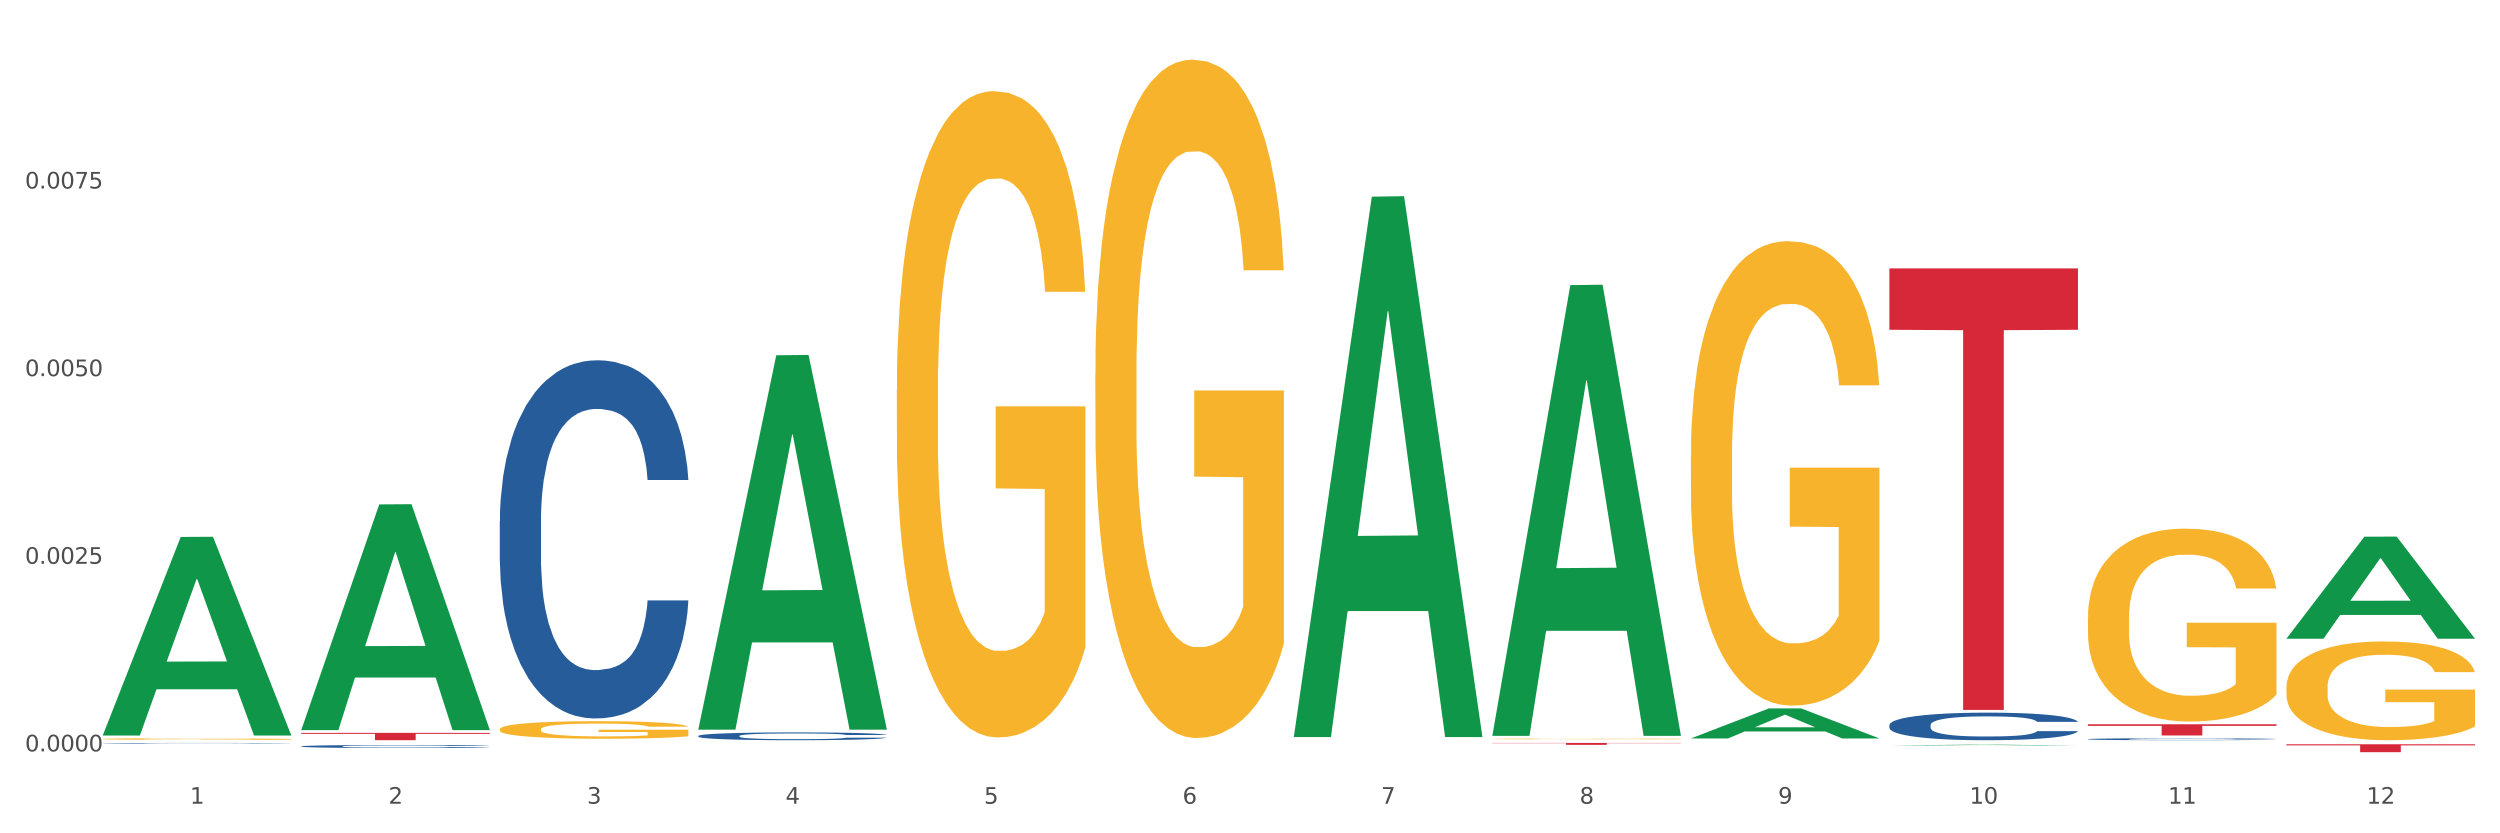
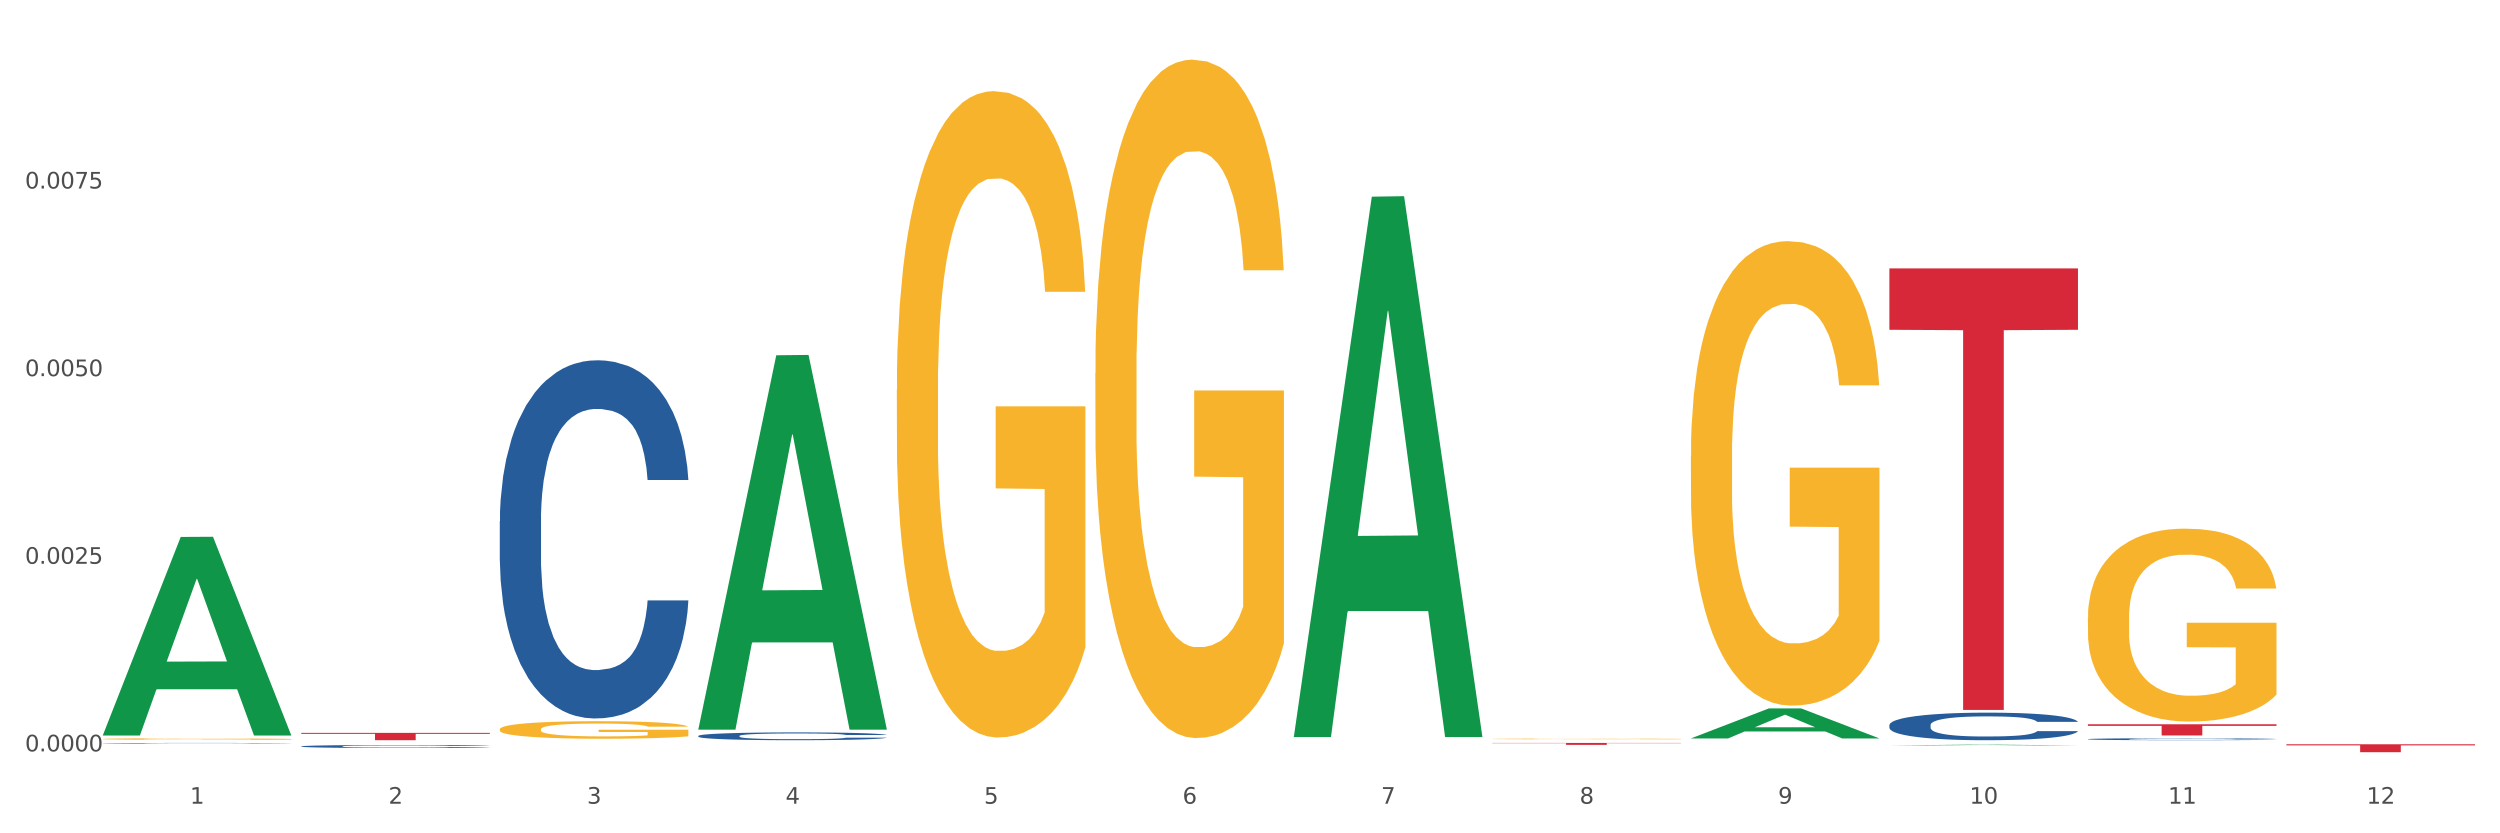
<svg xmlns="http://www.w3.org/2000/svg" xmlns:xlink="http://www.w3.org/1999/xlink" width="1080pt" height="360pt" viewBox="0 0 1080 360" version="1.1">
  <rect x="0" y="0" width="1080" height="360" fill="#333333" stroke="none" />
  <defs>
    <style type="text/css">*{stroke-linejoin: round; stroke-linecap: butt}</style>
  </defs>
  <g id="figure_1">
    <g id="patch_1">
      <path d="M 0 360  L 1080 360  L 1080 0  L 0 0  z " style="fill: #ffffff; stroke: #ffffff; stroke-linejoin: miter" />
    </g>
    <g id="axes_1">
      <g id="matplotlib.axis_1">
        <g id="xtick_1">
          <g id="text_1">
            <g style="fill: #4d4d4d" transform="translate(82.072 347.204) scale(0.096 -0.096)">
              <defs>
                <path id="DejaVuSans-31" d="M 794 531  L 1825 531  L 1825 4091  L 703 3866  L 703 4441  L 1819 4666  L 2450 4666  L 2450 531  L 3481 531  L 3481 0  L 794 0  L 794 531  z " transform="scale(0.016)" />
              </defs>
              <use xlink:href="#DejaVuSans-31" />
            </g>
          </g>
        </g>
        <g id="xtick_2">
          <g id="text_2">
            <g style="fill: #4d4d4d" transform="translate(167.83 347.204) scale(0.096 -0.096)">
              <defs>
                <path id="DejaVuSans-32" d="M 1228 531  L 3431 531  L 3431 0  L 469 0  L 469 531  Q 828 903 1448 1529  Q 2069 2156 2228 2338  Q 2531 2678 2651 2914  Q 2772 3150 2772 3378  Q 2772 3750 2511 3984  Q 2250 4219 1831 4219  Q 1534 4219 1204 4116  Q 875 4013 500 3803  L 500 4441  Q 881 4594 1212 4672  Q 1544 4750 1819 4750  Q 2544 4750 2975 4387  Q 3406 4025 3406 3419  Q 3406 3131 3298 2873  Q 3191 2616 2906 2266  Q 2828 2175 2409 1742  Q 1991 1309 1228 531  z " transform="scale(0.016)" />
              </defs>
              <use xlink:href="#DejaVuSans-32" />
            </g>
          </g>
        </g>
        <g id="xtick_3">
          <g id="text_3">
            <g style="fill: #4d4d4d" transform="translate(253.588 347.204) scale(0.096 -0.096)">
              <defs>
                <path id="DejaVuSans-33" d="M 2597 2516  Q 3050 2419 3304 2112  Q 3559 1806 3559 1356  Q 3559 666 3084 287  Q 2609 -91 1734 -91  Q 1441 -91 1130 -33  Q 819 25 488 141  L 488 750  Q 750 597 1062 519  Q 1375 441 1716 441  Q 2309 441 2620 675  Q 2931 909 2931 1356  Q 2931 1769 2642 2001  Q 2353 2234 1838 2234  L 1294 2234  L 1294 2753  L 1863 2753  Q 2328 2753 2575 2939  Q 2822 3125 2822 3475  Q 2822 3834 2567 4026  Q 2313 4219 1838 4219  Q 1578 4219 1281 4162  Q 984 4106 628 3988  L 628 4550  Q 988 4650 1302 4700  Q 1616 4750 1894 4750  Q 2613 4750 3031 4423  Q 3450 4097 3450 3541  Q 3450 3153 3228 2886  Q 3006 2619 2597 2516  z " transform="scale(0.016)" />
              </defs>
              <use xlink:href="#DejaVuSans-33" />
            </g>
          </g>
        </g>
        <g id="xtick_4">
          <g id="text_4">
            <g style="fill: #4d4d4d" transform="translate(339.346 347.204) scale(0.096 -0.096)">
              <defs>
                <path id="DejaVuSans-34" d="M 2419 4116  L 825 1625  L 2419 1625  L 2419 4116  z M 2253 4666  L 3047 4666  L 3047 1625  L 3713 1625  L 3713 1100  L 3047 1100  L 3047 0  L 2419 0  L 2419 1100  L 313 1100  L 313 1709  L 2253 4666  z " transform="scale(0.016)" />
              </defs>
              <use xlink:href="#DejaVuSans-34" />
            </g>
          </g>
        </g>
        <g id="xtick_5">
          <g id="text_5">
            <g style="fill: #4d4d4d" transform="translate(425.104 347.204) scale(0.096 -0.096)">
              <defs>
                <path id="DejaVuSans-35" d="M 691 4666  L 3169 4666  L 3169 4134  L 1269 4134  L 1269 2991  Q 1406 3038 1543 3061  Q 1681 3084 1819 3084  Q 2600 3084 3056 2656  Q 3513 2228 3513 1497  Q 3513 744 3044 326  Q 2575 -91 1722 -91  Q 1428 -91 1123 -41  Q 819 9 494 109  L 494 744  Q 775 591 1075 516  Q 1375 441 1709 441  Q 2250 441 2565 725  Q 2881 1009 2881 1497  Q 2881 1984 2565 2268  Q 2250 2553 1709 2553  Q 1456 2553 1204 2497  Q 953 2441 691 2322  L 691 4666  z " transform="scale(0.016)" />
              </defs>
              <use xlink:href="#DejaVuSans-35" />
            </g>
          </g>
        </g>
        <g id="xtick_6">
          <g id="text_6">
            <g style="fill: #4d4d4d" transform="translate(510.862 347.204) scale(0.096 -0.096)">
              <defs>
                <path id="DejaVuSans-36" d="M 2113 2584  Q 1688 2584 1439 2293  Q 1191 2003 1191 1497  Q 1191 994 1439 701  Q 1688 409 2113 409  Q 2538 409 2786 701  Q 3034 994 3034 1497  Q 3034 2003 2786 2293  Q 2538 2584 2113 2584  z M 3366 4563  L 3366 3988  Q 3128 4100 2886 4159  Q 2644 4219 2406 4219  Q 1781 4219 1451 3797  Q 1122 3375 1075 2522  Q 1259 2794 1537 2939  Q 1816 3084 2150 3084  Q 2853 3084 3261 2657  Q 3669 2231 3669 1497  Q 3669 778 3244 343  Q 2819 -91 2113 -91  Q 1303 -91 875 529  Q 447 1150 447 2328  Q 447 3434 972 4092  Q 1497 4750 2381 4750  Q 2619 4750 2861 4703  Q 3103 4656 3366 4563  z " transform="scale(0.016)" />
              </defs>
              <use xlink:href="#DejaVuSans-36" />
            </g>
          </g>
        </g>
        <g id="xtick_7">
          <g id="text_7">
            <g style="fill: #4d4d4d" transform="translate(596.621 347.204) scale(0.096 -0.096)">
              <defs>
                <path id="DejaVuSans-37" d="M 525 4666  L 3525 4666  L 3525 4397  L 1831 0  L 1172 0  L 2766 4134  L 525 4134  L 525 4666  z " transform="scale(0.016)" />
              </defs>
              <use xlink:href="#DejaVuSans-37" />
            </g>
          </g>
        </g>
        <g id="xtick_8">
          <g id="text_8">
            <g style="fill: #4d4d4d" transform="translate(682.379 347.204) scale(0.096 -0.096)">
              <defs>
                <path id="DejaVuSans-38" d="M 2034 2216  Q 1584 2216 1326 1975  Q 1069 1734 1069 1313  Q 1069 891 1326 650  Q 1584 409 2034 409  Q 2484 409 2743 651  Q 3003 894 3003 1313  Q 3003 1734 2745 1975  Q 2488 2216 2034 2216  z M 1403 2484  Q 997 2584 770 2862  Q 544 3141 544 3541  Q 544 4100 942 4425  Q 1341 4750 2034 4750  Q 2731 4750 3128 4425  Q 3525 4100 3525 3541  Q 3525 3141 3298 2862  Q 3072 2584 2669 2484  Q 3125 2378 3379 2068  Q 3634 1759 3634 1313  Q 3634 634 3220 271  Q 2806 -91 2034 -91  Q 1263 -91 848 271  Q 434 634 434 1313  Q 434 1759 690 2068  Q 947 2378 1403 2484  z M 1172 3481  Q 1172 3119 1398 2916  Q 1625 2713 2034 2713  Q 2441 2713 2670 2916  Q 2900 3119 2900 3481  Q 2900 3844 2670 4047  Q 2441 4250 2034 4250  Q 1625 4250 1398 4047  Q 1172 3844 1172 3481  z " transform="scale(0.016)" />
              </defs>
              <use xlink:href="#DejaVuSans-38" />
            </g>
          </g>
        </g>
        <g id="xtick_9">
          <g id="text_9">
            <g style="fill: #4d4d4d" transform="translate(768.137 347.204) scale(0.096 -0.096)">
              <defs>
                <path id="DejaVuSans-39" d="M 703 97  L 703 672  Q 941 559 1184 500  Q 1428 441 1663 441  Q 2288 441 2617 861  Q 2947 1281 2994 2138  Q 2813 1869 2534 1725  Q 2256 1581 1919 1581  Q 1219 1581 811 2004  Q 403 2428 403 3163  Q 403 3881 828 4315  Q 1253 4750 1959 4750  Q 2769 4750 3195 4129  Q 3622 3509 3622 2328  Q 3622 1225 3098 567  Q 2575 -91 1691 -91  Q 1453 -91 1209 -44  Q 966 3 703 97  z M 1959 2075  Q 2384 2075 2632 2365  Q 2881 2656 2881 3163  Q 2881 3666 2632 3958  Q 2384 4250 1959 4250  Q 1534 4250 1286 3958  Q 1038 3666 1038 3163  Q 1038 2656 1286 2365  Q 1534 2075 1959 2075  z " transform="scale(0.016)" />
              </defs>
              <use xlink:href="#DejaVuSans-39" />
            </g>
          </g>
        </g>
        <g id="xtick_10">
          <g id="text_10">
            <g style="fill: #4d4d4d" transform="translate(850.841 347.204) scale(0.096 -0.096)">
              <defs>
                <path id="DejaVuSans-30" d="M 2034 4250  Q 1547 4250 1301 3770  Q 1056 3291 1056 2328  Q 1056 1369 1301 889  Q 1547 409 2034 409  Q 2525 409 2770 889  Q 3016 1369 3016 2328  Q 3016 3291 2770 3770  Q 2525 4250 2034 4250  z M 2034 4750  Q 2819 4750 3233 4129  Q 3647 3509 3647 2328  Q 3647 1150 3233 529  Q 2819 -91 2034 -91  Q 1250 -91 836 529  Q 422 1150 422 2328  Q 422 3509 836 4129  Q 1250 4750 2034 4750  z " transform="scale(0.016)" />
              </defs>
              <use xlink:href="#DejaVuSans-31" />
              <use xlink:href="#DejaVuSans-30" transform="translate(63.623 0)" />
            </g>
          </g>
        </g>
        <g id="xtick_11">
          <g id="text_11">
            <g style="fill: #4d4d4d" transform="translate(936.599 347.204) scale(0.096 -0.096)">
              <use xlink:href="#DejaVuSans-31" />
              <use xlink:href="#DejaVuSans-31" transform="translate(63.623 0)" />
            </g>
          </g>
        </g>
        <g id="xtick_12">
          <g id="text_12">
            <g style="fill: #4d4d4d" transform="translate(1022.357 347.204) scale(0.096 -0.096)">
              <use xlink:href="#DejaVuSans-31" />
              <use xlink:href="#DejaVuSans-32" transform="translate(63.623 0)" />
            </g>
          </g>
        </g>
        <g id="xtick_13" />
        <g id="xtick_14" />
        <g id="xtick_15" />
        <g id="xtick_16" />
        <g id="xtick_17" />
        <g id="xtick_18" />
        <g id="xtick_19" />
        <g id="xtick_20" />
        <g id="xtick_21" />
        <g id="xtick_22" />
        <g id="xtick_23" />
      </g>
      <g id="matplotlib.axis_2">
        <g id="ytick_1">
          <g id="text_13">
            <g style="fill: #4d4d4d" transform="translate(10.8 324.602) scale(0.096 -0.096)">
              <defs>
                <path id="DejaVuSans-2e" d="M 684 794  L 1344 794  L 1344 0  L 684 0  L 684 794  z " transform="scale(0.016)" />
              </defs>
              <use xlink:href="#DejaVuSans-30" />
              <use xlink:href="#DejaVuSans-2e" transform="translate(63.623 0)" />
              <use xlink:href="#DejaVuSans-30" transform="translate(95.41 0)" />
              <use xlink:href="#DejaVuSans-30" transform="translate(159.033 0)" />
              <use xlink:href="#DejaVuSans-30" transform="translate(222.656 0)" />
              <use xlink:href="#DejaVuSans-30" transform="translate(286.279 0)" />
            </g>
          </g>
        </g>
        <g id="ytick_2">
          <g id="text_14">
            <g style="fill: #4d4d4d" transform="translate(10.8 243.549) scale(0.096 -0.096)">
              <use xlink:href="#DejaVuSans-30" />
              <use xlink:href="#DejaVuSans-2e" transform="translate(63.623 0)" />
              <use xlink:href="#DejaVuSans-30" transform="translate(95.41 0)" />
              <use xlink:href="#DejaVuSans-30" transform="translate(159.033 0)" />
              <use xlink:href="#DejaVuSans-32" transform="translate(222.656 0)" />
              <use xlink:href="#DejaVuSans-35" transform="translate(286.279 0)" />
            </g>
          </g>
        </g>
        <g id="ytick_3">
          <g id="text_15">
            <g style="fill: #4d4d4d" transform="translate(10.8 162.495) scale(0.096 -0.096)">
              <use xlink:href="#DejaVuSans-30" />
              <use xlink:href="#DejaVuSans-2e" transform="translate(63.623 0)" />
              <use xlink:href="#DejaVuSans-30" transform="translate(95.41 0)" />
              <use xlink:href="#DejaVuSans-30" transform="translate(159.033 0)" />
              <use xlink:href="#DejaVuSans-35" transform="translate(222.656 0)" />
              <use xlink:href="#DejaVuSans-30" transform="translate(286.279 0)" />
            </g>
          </g>
        </g>
        <g id="ytick_4">
          <g id="text_16">
            <g style="fill: #4d4d4d" transform="translate(10.8 81.442) scale(0.096 -0.096)">
              <use xlink:href="#DejaVuSans-30" />
              <use xlink:href="#DejaVuSans-2e" transform="translate(63.623 0)" />
              <use xlink:href="#DejaVuSans-30" transform="translate(95.41 0)" />
              <use xlink:href="#DejaVuSans-30" transform="translate(159.033 0)" />
              <use xlink:href="#DejaVuSans-37" transform="translate(222.656 0)" />
              <use xlink:href="#DejaVuSans-35" transform="translate(286.279 0)" />
            </g>
          </g>
        </g>
        <g id="ytick_5" />
        <g id="ytick_6" />
        <g id="ytick_7" />
        <g id="ytick_8" />
      </g>
      <g id="PolyCollection_1">
        <path d="M 44.391 317.589  L 44.475 317.508  L 78.071 231.961  L 92.013 231.88  L 125.861 317.75  L 109.735 317.75  L 102.428 297.754  L 67.74 297.754  L 67.488 298.077  L 60.433 317.75  L 44.391 317.75  L 44.391 317.589  L 72.108 285.821  L 98.061 285.741  L 85.21 250.183  L 85.042 250.022  L 84.874 250.264  L 72.024 285.741  L 72.108 285.821  L 44.391 317.589  z " clip-path="url(#p6dcc688951)" style="fill: #109648" />
        <path d="M 301.665 317.915  L 301.762 317.912  L 301.762 317.826  L 302.05 317.709  L 303.11 317.493  L 304.458 317.329  L 306.769 317.138  L 308.021 317.058  L 309.658 316.969  L 313.029 316.824  L 316.881 316.701  L 319.577 316.633  L 321.599 316.59  L 326.126 316.513  L 328.726 316.479  L 331.422 316.451  L 333.733 316.432  L 337.585 316.411  L 340.667 316.402  L 344.23 316.399  L 347.215 316.402  L 351.164 316.414  L 356.942 316.451  L 359.157 316.473  L 362.142 316.51  L 365.224 316.559  L 367.727 316.608  L 370.616 316.679  L 373.602 316.772  L 376.491 316.889  L 378.513 316.997  L 380.15 317.111  L 381.595 317.249  L 382.654 317.4  L 383.135 317.527  L 365.512 317.527  L 365.031 317.413  L 364.068 317.289  L 363.105 317.206  L 362.046 317.138  L 360.408 317.061  L 358.964 317.012  L 356.556 316.953  L 354.342 316.916  L 352.512 316.895  L 350.297 316.876  L 345.578 316.858  L 342.208 316.858  L 340.089 316.864  L 337.489 316.879  L 335.274 316.901  L 332.674 316.938  L 330.652 316.978  L 328.629 317.03  L 327.474 317.067  L 325.74 317.135  L 324.585 317.191  L 323.044 317.286  L 322.177 317.354  L 320.636 317.53  L 319.962 317.659  L 319.673 317.749  L 319.481 317.847  L 319.481 318.328  L 320.059 318.544  L 320.54 318.636  L 321.311 318.741  L 322.755 318.877  L 324.874 319.009  L 327.089 319.105  L 328.918 319.164  L 330.652 319.207  L 332.385 319.241  L 334.504 319.271  L 336.237 319.29  L 338.837 319.308  L 341.919 319.318  L 344.326 319.318  L 349.238 319.302  L 351.453 319.287  L 353.571 319.265  L 355.882 319.231  L 357.712 319.194  L 358.771 319.167  L 360.505 319.108  L 361.853 319.046  L 363.009 318.976  L 363.779 318.914  L 364.646 318.821  L 365.32 318.717  L 365.512 318.661  L 383.135 318.661  L 382.75 318.772  L 382.076 318.88  L 380.728 319.025  L 379.669 319.108  L 378.031 319.21  L 376.298 319.296  L 373.891 319.392  L 371.676 319.463  L 369.364 319.524  L 366.861 319.58  L 362.335 319.657  L 360.697 319.678  L 357.231 319.715  L 354.534 319.737  L 350.586 319.758  L 346.541 319.771  L 342.304 319.774  L 338.548 319.768  L 334.407 319.749  L 331.807 319.731  L 328.918 319.703  L 325.548 319.66  L 322.37 319.607  L 319.385 319.546  L 316.592 319.475  L 313.992 319.395  L 310.621 319.262  L 308.117 319.133  L 306.288 319.012  L 305.036 318.911  L 303.784 318.781  L 303.11 318.692  L 302.05 318.476  L 301.665 318.276  L 301.665 317.915  z " clip-path="url(#p6dcc688951)" style="fill: #255c99" />
        <path d="M 215.907 225.169  L 216.003 225.028  L 216.003 221.071  L 216.292 215.701  L 217.352 205.809  L 218.7 198.319  L 221.011 189.558  L 222.263 185.884  L 223.9 181.785  L 227.271 175.144  L 231.123 169.491  L 233.819 166.382  L 235.841 164.404  L 240.367 160.871  L 242.968 159.316  L 245.664 158.045  L 247.975 157.197  L 251.827 156.207  L 254.909 155.784  L 258.472 155.642  L 261.457 155.784  L 265.406 156.349  L 271.184 158.045  L 273.399 159.034  L 276.384 160.73  L 279.465 162.991  L 281.969 165.252  L 284.858 168.502  L 287.844 172.741  L 290.733 178.111  L 292.755 183.057  L 294.392 188.286  L 295.837 194.645  L 296.896 201.57  L 297.377 207.363  L 279.754 207.363  L 279.273 202.135  L 278.31 196.482  L 277.347 192.667  L 276.288 189.558  L 274.65 186.025  L 273.206 183.764  L 270.798 181.079  L 268.583 179.383  L 266.754 178.394  L 264.539 177.546  L 259.82 176.698  L 256.45 176.698  L 254.331 176.981  L 251.731 177.687  L 249.516 178.677  L 246.916 180.372  L 244.894 182.209  L 242.871 184.612  L 241.716 186.308  L 239.982 189.416  L 238.827 191.96  L 237.286 196.341  L 236.419 199.45  L 234.878 207.505  L 234.204 213.44  L 233.915 217.538  L 233.723 222.06  L 233.723 244.105  L 234.301 253.997  L 234.782 258.237  L 235.552 263.041  L 236.997 269.259  L 239.116 275.336  L 241.33 279.717  L 243.16 282.402  L 244.894 284.38  L 246.627 285.934  L 248.746 287.348  L 250.479 288.196  L 253.079 289.043  L 256.161 289.467  L 258.568 289.467  L 263.48 288.761  L 265.694 288.054  L 267.813 287.065  L 270.124 285.511  L 271.954 283.815  L 273.013 282.543  L 274.747 279.858  L 276.095 277.032  L 277.251 273.781  L 278.021 270.955  L 278.888 266.716  L 279.562 261.911  L 279.754 259.367  L 297.377 259.367  L 296.992 264.455  L 296.318 269.401  L 294.97 276.042  L 293.911 279.858  L 292.273 284.521  L 290.54 288.478  L 288.132 292.859  L 285.918 296.109  L 283.606 298.935  L 281.103 301.479  L 276.576 305.012  L 274.939 306.001  L 271.473 307.697  L 268.776 308.686  L 264.828 309.675  L 260.783 310.241  L 256.546 310.382  L 252.79 310.099  L 248.649 309.251  L 246.049 308.404  L 243.16 307.132  L 239.79 305.153  L 236.612 302.751  L 233.626 299.925  L 230.834 296.674  L 228.234 293  L 224.863 286.924  L 222.359 280.988  L 220.53 275.477  L 219.278 270.814  L 218.026 264.879  L 217.352 260.78  L 216.292 250.888  L 215.907 241.703  L 215.907 225.169  z " clip-path="url(#p6dcc688951)" style="fill: #255c99" />
        <path d="M 130.149 322.422  L 130.245 322.421  L 130.245 322.387  L 130.534 322.342  L 131.594 322.259  L 132.942 322.195  L 135.253 322.121  L 136.505 322.09  L 138.142 322.056  L 141.513 322  L 145.365 321.952  L 148.061 321.926  L 150.083 321.909  L 154.609 321.879  L 157.209 321.866  L 159.906 321.855  L 162.217 321.848  L 166.069 321.84  L 169.151 321.836  L 172.714 321.835  L 175.699 321.836  L 179.648 321.841  L 185.426 321.855  L 187.64 321.864  L 190.626 321.878  L 193.707 321.897  L 196.211 321.916  L 199.1 321.944  L 202.086 321.979  L 204.975 322.025  L 206.997 322.066  L 208.634 322.111  L 210.078 322.164  L 211.138 322.223  L 211.619 322.272  L 193.996 322.272  L 193.515 322.228  L 192.552 322.18  L 191.589 322.148  L 190.529 322.121  L 188.892 322.091  L 187.448 322.072  L 185.04 322.05  L 182.825 322.035  L 180.996 322.027  L 178.781 322.02  L 174.062 322.013  L 170.692 322.013  L 168.573 322.015  L 165.973 322.021  L 163.758 322.029  L 161.158 322.044  L 159.136 322.059  L 157.113 322.08  L 155.958 322.094  L 154.224 322.12  L 153.069 322.142  L 151.528 322.179  L 150.661 322.205  L 149.12 322.273  L 148.446 322.323  L 148.157 322.358  L 147.965 322.396  L 147.965 322.582  L 148.542 322.665  L 149.024 322.701  L 149.794 322.742  L 151.239 322.794  L 153.357 322.846  L 155.572 322.883  L 157.402 322.905  L 159.136 322.922  L 160.869 322.935  L 162.988 322.947  L 164.721 322.954  L 167.321 322.961  L 170.403 322.965  L 172.81 322.965  L 177.721 322.959  L 179.936 322.953  L 182.055 322.945  L 184.366 322.931  L 186.196 322.917  L 187.255 322.906  L 188.989 322.884  L 190.337 322.86  L 191.492 322.832  L 192.263 322.809  L 193.13 322.773  L 193.804 322.732  L 193.996 322.711  L 211.619 322.711  L 211.234 322.754  L 210.56 322.795  L 209.212 322.852  L 208.152 322.884  L 206.515 322.923  L 204.782 322.957  L 202.374 322.994  L 200.159 323.021  L 197.848 323.045  L 195.344 323.066  L 190.818 323.096  L 189.181 323.104  L 185.714 323.119  L 183.018 323.127  L 179.07 323.136  L 175.025 323.14  L 170.788 323.141  L 167.032 323.139  L 162.891 323.132  L 160.291 323.125  L 157.402 323.114  L 154.032 323.097  L 150.854 323.077  L 147.868 323.053  L 145.076 323.026  L 142.476 322.995  L 139.105 322.943  L 136.601 322.893  L 134.771 322.847  L 133.52 322.807  L 132.268 322.757  L 131.594 322.723  L 130.534 322.639  L 130.149 322.562  L 130.149 322.422  z " clip-path="url(#p6dcc688951)" style="fill: #255c99" />
        <path d="M 44.391 321.083  L 44.487 321.083  L 44.487 321.076  L 44.776 321.066  L 45.836 321.047  L 47.184 321.034  L 49.495 321.017  L 50.747 321.011  L 52.384 321.003  L 55.754 320.991  L 59.606 320.98  L 62.303 320.974  L 64.325 320.971  L 68.851 320.964  L 71.451 320.961  L 74.148 320.959  L 76.459 320.958  L 80.311 320.956  L 83.393 320.955  L 86.956 320.955  L 89.941 320.955  L 93.889 320.956  L 99.667 320.959  L 101.882 320.961  L 104.868 320.964  L 107.949 320.968  L 110.453 320.972  L 113.342 320.978  L 116.327 320.986  L 119.216 320.996  L 121.239 321.005  L 122.876 321.015  L 124.32 321.027  L 125.38 321.04  L 125.861 321.05  L 108.238 321.05  L 107.757 321.041  L 106.794 321.03  L 105.831 321.023  L 104.771 321.017  L 103.134 321.011  L 101.69 321.007  L 99.282 321.002  L 97.067 320.999  L 95.238 320.997  L 93.023 320.995  L 88.304 320.994  L 84.933 320.994  L 82.815 320.994  L 80.215 320.995  L 78 320.997  L 75.4 321  L 73.377 321.004  L 71.355 321.008  L 70.2 321.011  L 68.466 321.017  L 67.311 321.022  L 65.77 321.03  L 64.903 321.036  L 63.362 321.051  L 62.688 321.061  L 62.399 321.069  L 62.207 321.077  L 62.207 321.118  L 62.784 321.136  L 63.266 321.144  L 64.036 321.153  L 65.481 321.165  L 67.599 321.176  L 69.814 321.184  L 71.644 321.189  L 73.377 321.193  L 75.111 321.196  L 77.229 321.198  L 78.963 321.2  L 81.563 321.201  L 84.645 321.202  L 87.052 321.202  L 91.963 321.201  L 94.178 321.199  L 96.297 321.198  L 98.608 321.195  L 100.438 321.192  L 101.497 321.189  L 103.231 321.184  L 104.579 321.179  L 105.734 321.173  L 106.505 321.168  L 107.371 321.16  L 108.046 321.151  L 108.238 321.146  L 125.861 321.146  L 125.476 321.156  L 124.802 321.165  L 123.454 321.177  L 122.394 321.184  L 120.757 321.193  L 119.024 321.2  L 116.616 321.208  L 114.401 321.214  L 112.09 321.22  L 109.586 321.224  L 105.06 321.231  L 103.423 321.233  L 99.956 321.236  L 97.26 321.238  L 93.312 321.239  L 89.267 321.24  L 85.03 321.241  L 81.274 321.24  L 77.133 321.239  L 74.533 321.237  L 71.644 321.235  L 68.274 321.231  L 65.096 321.227  L 62.11 321.221  L 59.318 321.215  L 56.717 321.209  L 53.347 321.197  L 50.843 321.186  L 49.013 321.176  L 47.762 321.168  L 46.51 321.157  L 45.836 321.149  L 44.776 321.131  L 44.391 321.114  L 44.391 321.083  z " clip-path="url(#p6dcc688951)" style="fill: #255c99" />
        <path d="M 215.907 315.061  L 216.003 315.055  L 216.003 314.806  L 216.196 314.591  L 217.158 314.073  L 218.6 313.644  L 219.658 313.416  L 220.716 313.229  L 221.967 313.042  L 223.506 312.849  L 226.295 312.565  L 228.027 312.42  L 230.143 312.268  L 233.99 312.047  L 236.78 311.922  L 239.665 311.819  L 244.378 311.694  L 247.456 311.639  L 250.727 311.597  L 254.67 311.57  L 257.652 311.563  L 264.193 311.583  L 269.772 311.646  L 272.465 311.694  L 275.928 311.777  L 277.755 311.832  L 280.737 311.943  L 283.815 312.088  L 285.931 312.213  L 289.105 312.448  L 291.51 312.683  L 293.722 312.973  L 294.876 313.174  L 295.742 313.36  L 296.512 313.575  L 297.281 313.914  L 279.968 313.914  L 279.294 313.672  L 278.236 313.443  L 276.697 313.222  L 275.351 313.084  L 273.042 312.911  L 270.926 312.8  L 268.714 312.717  L 266.02 312.648  L 263.904 312.614  L 260.923 312.586  L 255.055 312.593  L 251.111 312.648  L 248.418 312.717  L 246.687 312.78  L 245.148 312.849  L 243.417 312.946  L 241.397 313.091  L 239.954 313.222  L 238.511 313.388  L 237.357 313.554  L 236.299 313.748  L 235.433 313.955  L 234.76 314.169  L 234.183 314.432  L 233.702 314.868  L 233.702 315.815  L 233.894 316.029  L 234.375 316.313  L 234.952 316.527  L 235.914 316.783  L 236.78 316.956  L 238.415 317.205  L 240.242 317.412  L 241.685 317.544  L 243.128 317.654  L 245.629 317.806  L 248.418 317.931  L 250.823 318.007  L 254.093 318.076  L 256.306 318.104  L 258.229 318.118  L 262.942 318.118  L 266.309 318.097  L 270.06 318.048  L 272.946 317.986  L 275.351 317.91  L 278.044 317.786  L 279.775 317.668  L 279.775 316.223  L 258.614 316.216  L 258.614 315.255  L 297.377 315.255  L 297.377 318.076  L 295.742 318.221  L 293.915 318.353  L 291.991 318.47  L 289.105 318.615  L 285.643 318.754  L 282.565 318.851  L 279.294 318.933  L 275.447 319.01  L 270.445 319.079  L 267.367 319.106  L 263.52 319.127  L 258.999 319.134  L 255.055 319.12  L 251.208 319.086  L 247.168 319.023  L 243.224 318.933  L 240.242 318.844  L 237.261 318.733  L 234.086 318.588  L 231.586 318.449  L 229.662 318.325  L 227.546 318.166  L 225.237 317.959  L 223.506 317.772  L 221.967 317.578  L 220.332 317.329  L 219.178 317.115  L 218.023 316.845  L 217.35 316.645  L 216.58 316.334  L 216.003 315.898  L 215.907 315.061  z " clip-path="url(#p6dcc688951)" style="fill: #f7b32b" />
        <path d="M 387.423 168.399  L 387.519 168.144  L 387.519 158.963  L 387.712 151.058  L 388.674 131.931  L 390.117 116.119  L 391.175 107.703  L 392.233 100.817  L 393.483 93.932  L 395.022 86.791  L 397.811 76.335  L 399.543 70.98  L 401.659 65.369  L 405.506 57.208  L 408.296 52.618  L 411.181 48.792  L 415.895 44.202  L 418.973 42.162  L 422.243 40.632  L 426.187 39.611  L 429.168 39.356  L 435.709 40.121  L 441.288 42.417  L 443.981 44.202  L 447.444 47.262  L 449.271 49.302  L 452.253 53.383  L 455.331 58.738  L 457.447 63.329  L 460.621 72  L 463.026 80.67  L 465.238 91.382  L 466.393 98.777  L 467.258 105.663  L 468.028 113.569  L 468.797 126.065  L 451.484 126.065  L 450.81 117.139  L 449.752 108.723  L 448.213 100.562  L 446.867 95.462  L 444.558 89.086  L 442.442 85.006  L 440.23 81.946  L 437.537 79.395  L 435.42 78.12  L 432.439 77.1  L 426.571 77.355  L 422.628 79.395  L 419.934 81.946  L 418.203 84.241  L 416.664 86.791  L 414.933 90.361  L 412.913 95.717  L 411.47 100.562  L 410.027 106.683  L 408.873 112.804  L 407.815 119.944  L 406.949 127.595  L 406.276 135.501  L 405.699 145.192  L 405.218 161.259  L 405.218 196.197  L 405.41 204.103  L 405.891 214.559  L 406.468 222.465  L 407.43 231.901  L 408.296 238.276  L 409.931 247.457  L 411.759 255.108  L 413.201 259.953  L 414.644 264.034  L 417.145 269.644  L 419.934 274.235  L 422.339 277.04  L 425.609 279.59  L 427.822 280.61  L 429.745 281.12  L 434.459 281.12  L 437.825 280.355  L 441.576 278.57  L 444.462 276.275  L 446.867 273.47  L 449.56 268.879  L 451.291 264.544  L 451.291 211.243  L 430.13 210.988  L 430.13 175.54  L 468.893 175.54  L 468.893 279.59  L 467.258 284.946  L 465.431 289.791  L 463.507 294.127  L 460.621 299.482  L 457.159 304.583  L 454.081 308.153  L 450.81 311.213  L 446.963 314.019  L 441.961 316.569  L 438.883 317.589  L 435.036 318.354  L 430.515 318.609  L 426.571 318.099  L 422.724 316.824  L 418.684 314.529  L 414.74 311.213  L 411.759 307.898  L 408.777 303.818  L 405.603 298.462  L 403.102 293.362  L 401.178 288.771  L 399.062 282.906  L 396.753 275.255  L 395.022 268.369  L 393.483 261.228  L 391.848 252.048  L 390.694 244.142  L 389.539 234.196  L 388.866 226.8  L 388.097 215.324  L 387.519 199.257  L 387.423 168.399  z " clip-path="url(#p6dcc688951)" style="fill: #f7b32b" />
        <path d="M 473.181 161.196  L 473.278 160.928  L 473.278 151.292  L 473.47 142.995  L 474.432 122.92  L 475.875 106.325  L 476.933 97.493  L 477.991 90.266  L 479.241 83.039  L 480.78 75.544  L 483.57 64.57  L 485.301 58.949  L 487.417 53.061  L 491.264 44.496  L 494.054 39.678  L 496.94 35.663  L 501.653 30.845  L 504.731 28.704  L 508.001 27.098  L 511.945 26.027  L 514.926 25.759  L 521.467 26.562  L 527.046 28.971  L 529.739 30.845  L 533.202 34.057  L 535.029 36.198  L 538.011 40.481  L 541.089 46.102  L 543.205 50.92  L 546.379 60.02  L 548.784 69.12  L 550.996 80.362  L 552.151 88.124  L 553.016 95.351  L 553.786 103.649  L 554.555 116.764  L 537.242 116.764  L 536.568 107.396  L 535.51 98.563  L 533.971 89.998  L 532.625 84.645  L 530.316 77.953  L 528.2 73.671  L 525.988 70.459  L 523.295 67.782  L 521.179 66.444  L 518.197 65.373  L 512.329 65.641  L 508.386 67.782  L 505.692 70.459  L 503.961 72.868  L 502.422 75.544  L 500.691 79.292  L 498.671 84.912  L 497.228 89.998  L 495.785 96.422  L 494.631 102.846  L 493.573 110.34  L 492.707 118.37  L 492.034 126.667  L 491.457 136.839  L 490.976 153.701  L 490.976 190.371  L 491.168 198.668  L 491.649 209.642  L 492.226 217.94  L 493.188 227.843  L 494.054 234.535  L 495.689 244.17  L 497.517 252.2  L 498.959 257.286  L 500.402 261.568  L 502.903 267.457  L 505.692 272.275  L 508.097 275.219  L 511.368 277.896  L 513.58 278.966  L 515.504 279.502  L 520.217 279.502  L 523.583 278.699  L 527.335 276.825  L 530.22 274.416  L 532.625 271.472  L 535.318 266.654  L 537.049 262.104  L 537.049 206.163  L 515.888 205.895  L 515.888 168.69  L 554.652 168.69  L 554.652 277.896  L 553.016 283.517  L 551.189 288.602  L 549.265 293.152  L 546.379 298.773  L 542.917 304.126  L 539.839 307.874  L 536.568 311.086  L 532.721 314.03  L 527.719 316.706  L 524.641 317.777  L 520.794 318.58  L 516.273 318.848  L 512.329 318.312  L 508.482 316.974  L 504.442 314.565  L 500.498 311.086  L 497.517 307.606  L 494.535 303.323  L 491.361 297.703  L 488.86 292.349  L 486.936 287.531  L 484.82 281.375  L 482.511 273.345  L 480.78 266.119  L 479.241 258.624  L 477.606 248.988  L 476.452 240.691  L 475.297 230.252  L 474.624 222.49  L 473.855 210.445  L 473.278 193.583  L 473.181 161.196  z " clip-path="url(#p6dcc688951)" style="fill: #f7b32b" />
        <path d="M 816.214 313.216  L 816.31 313.205  L 816.31 312.9  L 816.599 312.487  L 817.658 311.726  L 819.006 311.15  L 821.318 310.475  L 822.57 310.192  L 824.207 309.877  L 827.577 309.366  L 831.429 308.931  L 834.126 308.692  L 836.148 308.539  L 840.674 308.267  L 843.274 308.148  L 845.971 308.05  L 848.282 307.985  L 852.134 307.909  L 855.215 307.876  L 858.778 307.865  L 861.764 307.876  L 865.712 307.919  L 871.49 308.05  L 873.705 308.126  L 876.69 308.257  L 879.772 308.431  L 882.276 308.605  L 885.165 308.855  L 888.15 309.181  L 891.039 309.594  L 893.061 309.975  L 894.699 310.377  L 896.143 310.867  L 897.202 311.4  L 897.684 311.846  L 880.061 311.846  L 879.579 311.443  L 878.616 311.008  L 877.653 310.714  L 876.594 310.475  L 874.957 310.203  L 873.512 310.029  L 871.105 309.823  L 868.89 309.692  L 867.06 309.616  L 864.845 309.551  L 860.127 309.486  L 856.756 309.486  L 854.638 309.507  L 852.037 309.562  L 849.823 309.638  L 847.222 309.768  L 845.2 309.91  L 843.178 310.095  L 842.022 310.225  L 840.289 310.464  L 839.133 310.66  L 837.592 310.997  L 836.726 311.237  L 835.185 311.856  L 834.511 312.313  L 834.222 312.629  L 834.029 312.977  L 834.029 314.673  L 834.607 315.435  L 835.089 315.761  L 835.859 316.131  L 837.303 316.609  L 839.422 317.077  L 841.637 317.414  L 843.467 317.62  L 845.2 317.773  L 846.934 317.892  L 849.052 318.001  L 850.786 318.066  L 853.386 318.132  L 856.467 318.164  L 858.875 318.164  L 863.786 318.11  L 866.001 318.056  L 868.12 317.979  L 870.431 317.86  L 872.261 317.729  L 873.32 317.631  L 875.053 317.425  L 876.401 317.207  L 877.557 316.957  L 878.327 316.74  L 879.194 316.413  L 879.868 316.044  L 880.061 315.848  L 897.684 315.848  L 897.299 316.239  L 896.625 316.62  L 895.276 317.131  L 894.217 317.425  L 892.58 317.784  L 890.847 318.088  L 888.439 318.425  L 886.224 318.675  L 883.913 318.893  L 881.409 319.089  L 876.883 319.361  L 875.246 319.437  L 871.779 319.567  L 869.083 319.643  L 865.134 319.719  L 861.09 319.763  L 856.852 319.774  L 853.097 319.752  L 848.956 319.687  L 846.356 319.622  L 843.467 319.524  L 840.096 319.371  L 836.918 319.187  L 833.933 318.969  L 831.14 318.719  L 828.54 318.436  L 825.17 317.969  L 822.666 317.512  L 820.836 317.088  L 819.584 316.729  L 818.332 316.272  L 817.658 315.957  L 816.599 315.195  L 816.214 314.488  L 816.214 313.216  z " clip-path="url(#p6dcc688951)" style="fill: #255c99" />
        <path d="M 644.698 319.223  L 644.794 319.223  L 644.794 319.213  L 644.986 319.205  L 645.948 319.184  L 647.391 319.168  L 648.449 319.159  L 649.507 319.151  L 650.757 319.144  L 652.296 319.136  L 655.086 319.125  L 656.817 319.12  L 658.933 319.114  L 662.781 319.105  L 665.57 319.1  L 668.456 319.096  L 673.169 319.091  L 676.247 319.089  L 679.517 319.087  L 683.461 319.086  L 686.443 319.086  L 692.983 319.087  L 698.562 319.089  L 701.255 319.091  L 704.718 319.094  L 706.546 319.096  L 709.527 319.101  L 712.605 319.107  L 714.721 319.111  L 717.896 319.121  L 720.3 319.13  L 722.513 319.141  L 723.667 319.149  L 724.533 319.156  L 725.302 319.165  L 726.072 319.178  L 708.758 319.178  L 708.085 319.169  L 707.027 319.16  L 705.488 319.151  L 704.141 319.146  L 701.832 319.139  L 699.716 319.134  L 697.504 319.131  L 694.811 319.128  L 692.695 319.127  L 689.713 319.126  L 683.846 319.126  L 679.902 319.128  L 677.209 319.131  L 675.477 319.134  L 673.938 319.136  L 672.207 319.14  L 670.187 319.146  L 668.744 319.151  L 667.301 319.158  L 666.147 319.164  L 665.089 319.172  L 664.223 319.18  L 663.55 319.188  L 662.973 319.198  L 662.492 319.216  L 662.492 319.253  L 662.684 319.261  L 663.165 319.272  L 663.743 319.281  L 664.704 319.291  L 665.57 319.298  L 667.205 319.307  L 669.033 319.315  L 670.476 319.321  L 671.918 319.325  L 674.419 319.331  L 677.209 319.336  L 679.613 319.339  L 682.884 319.341  L 685.096 319.343  L 687.02 319.343  L 691.733 319.343  L 695.099 319.342  L 698.851 319.34  L 701.736 319.338  L 704.141 319.335  L 706.834 319.33  L 708.566 319.325  L 708.566 319.269  L 687.404 319.268  L 687.404 319.231  L 726.168 319.231  L 726.168 319.341  L 724.533 319.347  L 722.705 319.352  L 720.781 319.357  L 717.896 319.363  L 714.433 319.368  L 711.355 319.372  L 708.085 319.375  L 704.237 319.378  L 699.235 319.381  L 696.157 319.382  L 692.31 319.383  L 687.789 319.383  L 683.846 319.382  L 679.998 319.381  L 675.958 319.379  L 672.015 319.375  L 669.033 319.372  L 666.051 319.367  L 662.877 319.362  L 660.376 319.356  L 658.452 319.351  L 656.336 319.345  L 654.028 319.337  L 652.296 319.33  L 650.757 319.322  L 649.122 319.312  L 647.968 319.304  L 646.814 319.293  L 646.14 319.285  L 645.371 319.273  L 644.794 319.256  L 644.698 319.223  z " clip-path="url(#p6dcc688951)" style="fill: #f7b32b" />
        <path d="M 901.972 266.885  L 902.068 266.809  L 902.068 264.069  L 902.26 261.709  L 903.222 256.001  L 904.665 251.282  L 905.723 248.77  L 906.781 246.715  L 908.032 244.66  L 909.571 242.529  L 912.36 239.408  L 914.091 237.81  L 916.207 236.135  L 920.055 233.7  L 922.844 232.33  L 925.73 231.188  L 930.443 229.818  L 933.521 229.209  L 936.791 228.752  L 940.735 228.448  L 943.717 228.372  L 950.257 228.6  L 955.836 229.285  L 958.53 229.818  L 961.992 230.731  L 963.82 231.34  L 966.802 232.558  L 969.88 234.156  L 971.996 235.526  L 975.17 238.114  L 977.575 240.702  L 979.787 243.899  L 980.941 246.106  L 981.807 248.161  L 982.576 250.521  L 983.346 254.25  L 966.032 254.25  L 965.359 251.586  L 964.301 249.075  L 962.762 246.639  L 961.415 245.117  L 959.107 243.214  L 956.991 241.996  L 954.778 241.083  L 952.085 240.322  L 949.969 239.941  L 946.987 239.637  L 941.12 239.713  L 937.176 240.322  L 934.483 241.083  L 932.752 241.768  L 931.213 242.529  L 929.481 243.594  L 927.461 245.193  L 926.018 246.639  L 924.576 248.466  L 923.421 250.292  L 922.363 252.424  L 921.498 254.707  L 920.824 257.066  L 920.247 259.959  L 919.766 264.754  L 919.766 275.181  L 919.959 277.541  L 920.44 280.661  L 921.017 283.021  L 921.979 285.837  L 922.844 287.74  L 924.479 290.48  L 926.307 292.763  L 927.75 294.21  L 929.193 295.427  L 931.693 297.102  L 934.483 298.472  L 936.888 299.309  L 940.158 300.07  L 942.37 300.375  L 944.294 300.527  L 949.007 300.527  L 952.374 300.299  L 956.125 299.766  L 959.01 299.081  L 961.415 298.244  L 964.108 296.873  L 965.84 295.58  L 965.84 279.672  L 944.679 279.596  L 944.679 269.016  L 983.442 269.016  L 983.442 300.07  L 981.807 301.669  L 979.979 303.115  L 978.055 304.409  L 975.17 306.007  L 971.707 307.529  L 968.629 308.595  L 965.359 309.508  L 961.511 310.345  L 956.51 311.107  L 953.432 311.411  L 949.584 311.639  L 945.063 311.715  L 941.12 311.563  L 937.272 311.183  L 933.232 310.498  L 929.289 309.508  L 926.307 308.519  L 923.325 307.301  L 920.151 305.703  L 917.65 304.18  L 915.726 302.81  L 913.61 301.06  L 911.302 298.776  L 909.571 296.721  L 908.032 294.59  L 906.396 291.85  L 905.242 289.491  L 904.088 286.522  L 903.415 284.315  L 902.645 280.89  L 902.068 276.095  L 901.972 266.885  z " clip-path="url(#p6dcc688951)" style="fill: #f7b32b" />
-         <path d="M 987.73 296.826  L 987.826 296.787  L 987.826 295.384  L 988.018 294.176  L 988.98 291.254  L 990.423 288.839  L 991.481 287.553  L 992.539 286.501  L 993.79 285.449  L 995.329 284.358  L 998.118 282.761  L 999.849 281.943  L 1001.965 281.086  L 1005.813 279.839  L 1008.602 279.137  L 1011.488 278.553  L 1016.201 277.852  L 1019.279 277.54  L 1022.549 277.306  L 1026.493 277.15  L 1029.475 277.111  L 1036.016 277.228  L 1041.594 277.579  L 1044.288 277.852  L 1047.75 278.319  L 1049.578 278.631  L 1052.56 279.254  L 1055.638 280.073  L 1057.754 280.774  L 1060.928 282.099  L 1063.333 283.423  L 1065.545 285.06  L 1066.699 286.189  L 1067.565 287.241  L 1068.334 288.449  L 1069.104 290.358  L 1051.79 290.358  L 1051.117 288.995  L 1050.059 287.709  L 1048.52 286.462  L 1047.173 285.683  L 1044.865 284.709  L 1042.749 284.086  L 1040.536 283.618  L 1037.843 283.228  L 1035.727 283.034  L 1032.745 282.878  L 1026.878 282.917  L 1022.934 283.228  L 1020.241 283.618  L 1018.51 283.969  L 1016.971 284.358  L 1015.239 284.904  L 1013.219 285.722  L 1011.777 286.462  L 1010.334 287.397  L 1009.179 288.332  L 1008.121 289.423  L 1007.256 290.592  L 1006.582 291.8  L 1006.005 293.28  L 1005.524 295.735  L 1005.524 301.073  L 1005.717 302.28  L 1006.198 303.878  L 1006.775 305.086  L 1007.737 306.527  L 1008.602 307.501  L 1010.238 308.904  L 1012.065 310.073  L 1013.508 310.813  L 1014.951 311.436  L 1017.452 312.293  L 1020.241 312.995  L 1022.646 313.423  L 1025.916 313.813  L 1028.128 313.969  L 1030.052 314.047  L 1034.765 314.047  L 1038.132 313.93  L 1041.883 313.657  L 1044.769 313.306  L 1047.173 312.878  L 1049.866 312.176  L 1051.598 311.514  L 1051.598 303.371  L 1030.437 303.332  L 1030.437 297.917  L 1069.2 297.917  L 1069.2 313.813  L 1067.565 314.631  L 1065.737 315.371  L 1063.814 316.034  L 1060.928 316.852  L 1057.465 317.631  L 1054.387 318.176  L 1051.117 318.644  L 1047.269 319.073  L 1042.268 319.462  L 1039.19 319.618  L 1035.342 319.735  L 1030.821 319.774  L 1026.878 319.696  L 1023.03 319.501  L 1018.991 319.15  L 1015.047 318.644  L 1012.065 318.137  L 1009.083 317.514  L 1005.909 316.696  L 1003.408 315.917  L 1001.485 315.215  L 999.368 314.319  L 997.06 313.15  L 995.329 312.099  L 993.79 311.008  L 992.154 309.605  L 991 308.397  L 989.846 306.878  L 989.173 305.748  L 988.403 303.995  L 987.826 301.54  L 987.73 296.826  z " clip-path="url(#p6dcc688951)" style="fill: #f7b32b" />
        <path d="M 987.73 321.535  L 1069.2 321.535  L 1069.2 322.01  L 1037.152 322.013  L 1037.152 324.95  L 1019.584 324.95  L 1019.584 322.013  L 987.73 322.01  L 987.73 321.538  L 987.73 321.535  z " clip-path="url(#p6dcc688951)" style="fill: #d62839" />
        <path d="M 901.972 312.896  L 983.442 312.896  L 983.442 313.569  L 951.394 313.573  L 951.394 317.735  L 933.826 317.735  L 933.826 313.573  L 901.972 313.569  L 901.972 312.901  L 901.972 312.896  z " clip-path="url(#p6dcc688951)" style="fill: #d62839" />
        <path d="M 816.214 115.96  L 897.684 115.96  L 897.684 142.464  L 865.636 142.643  L 865.636 306.684  L 848.068 306.684  L 848.068 142.643  L 816.214 142.464  L 816.214 116.139  L 816.214 115.96  z " clip-path="url(#p6dcc688951)" style="fill: #d62839" />
        <path d="M 644.698 320.955  L 726.168 320.955  L 726.168 321.071  L 694.12 321.072  L 694.12 321.791  L 676.552 321.791  L 676.552 321.072  L 644.698 321.071  L 644.698 320.955  L 644.698 320.955  z " clip-path="url(#p6dcc688951)" style="fill: #d62839" />
        <path d="M 130.149 316.594  L 211.619 316.594  L 211.619 317.036  L 179.572 317.039  L 179.572 319.774  L 162.004 319.774  L 162.004 317.039  L 130.149 317.036  L 130.149 316.597  L 130.149 316.594  z " clip-path="url(#p6dcc688951)" style="fill: #d62839" />
        <path d="M 730.456 196.898  L 730.552 196.715  L 730.552 190.118  L 730.744 184.436  L 731.706 170.692  L 733.149 159.329  L 734.207 153.281  L 735.265 148.333  L 736.515 143.385  L 738.054 138.254  L 740.844 130.74  L 742.575 126.891  L 744.691 122.86  L 748.539 116.995  L 751.328 113.696  L 754.214 110.947  L 758.927 107.649  L 762.005 106.182  L 765.275 105.083  L 769.219 104.35  L 772.201 104.167  L 778.741 104.716  L 784.32 106.366  L 787.013 107.649  L 790.476 109.848  L 792.304 111.314  L 795.285 114.246  L 798.363 118.095  L 800.48 121.393  L 803.654 127.624  L 806.058 133.855  L 808.271 141.553  L 809.425 146.867  L 810.291 151.815  L 811.06 157.497  L 811.83 166.477  L 794.516 166.477  L 793.843 160.062  L 792.785 154.015  L 791.246 148.15  L 789.899 144.485  L 787.591 139.903  L 785.474 136.971  L 783.262 134.772  L 780.569 132.939  L 778.453 132.023  L 775.471 131.29  L 769.604 131.473  L 765.66 132.939  L 762.967 134.772  L 761.235 136.421  L 759.696 138.254  L 757.965 140.819  L 755.945 144.668  L 754.502 148.15  L 753.059 152.548  L 751.905 156.947  L 750.847 162.078  L 749.982 167.576  L 749.308 173.257  L 748.731 180.221  L 748.25 191.767  L 748.25 216.874  L 748.443 222.555  L 748.923 230.069  L 749.501 235.751  L 750.462 242.531  L 751.328 247.113  L 752.963 253.71  L 754.791 259.208  L 756.234 262.69  L 757.676 265.623  L 760.177 269.655  L 762.967 272.953  L 765.371 274.969  L 768.642 276.802  L 770.854 277.535  L 772.778 277.901  L 777.491 277.901  L 780.857 277.352  L 784.609 276.069  L 787.494 274.419  L 789.899 272.403  L 792.592 269.105  L 794.324 265.989  L 794.324 227.687  L 773.163 227.504  L 773.163 202.03  L 811.926 202.03  L 811.926 276.802  L 810.291 280.65  L 808.463 284.132  L 806.539 287.248  L 803.654 291.096  L 800.191 294.762  L 797.113 297.327  L 793.843 299.527  L 789.995 301.543  L 784.993 303.375  L 781.916 304.108  L 778.068 304.658  L 773.547 304.841  L 769.604 304.475  L 765.756 303.558  L 761.716 301.909  L 757.773 299.527  L 754.791 297.144  L 751.809 294.212  L 748.635 290.363  L 746.134 286.698  L 744.21 283.399  L 742.094 279.184  L 739.786 273.686  L 738.054 268.738  L 736.515 263.607  L 734.88 257.009  L 733.726 251.328  L 732.572 244.181  L 731.898 238.866  L 731.129 230.619  L 730.552 219.073  L 730.456 196.898  z " clip-path="url(#p6dcc688951)" style="fill: #f7b32b" />
        <path d="M 901.972 319.301  L 902.068 319.301  L 902.068 319.279  L 902.357 319.249  L 903.416 319.194  L 904.764 319.153  L 907.076 319.104  L 908.328 319.084  L 909.965 319.061  L 913.335 319.024  L 917.187 318.993  L 919.884 318.976  L 921.906 318.965  L 926.432 318.945  L 929.032 318.936  L 931.729 318.929  L 934.04 318.925  L 937.892 318.919  L 940.973 318.917  L 944.537 318.916  L 947.522 318.917  L 951.47 318.92  L 957.248 318.929  L 959.463 318.935  L 962.448 318.944  L 965.53 318.957  L 968.034 318.969  L 970.923 318.987  L 973.908 319.011  L 976.797 319.041  L 978.82 319.068  L 980.457 319.097  L 981.901 319.132  L 982.96 319.171  L 983.442 319.203  L 965.819 319.203  L 965.337 319.174  L 964.374 319.142  L 963.411 319.121  L 962.352 319.104  L 960.715 319.084  L 959.271 319.072  L 956.863 319.057  L 954.648 319.048  L 952.818 319.042  L 950.603 319.037  L 945.885 319.033  L 942.514 319.033  L 940.396 319.034  L 937.796 319.038  L 935.581 319.044  L 932.98 319.053  L 930.958 319.063  L 928.936 319.077  L 927.78 319.086  L 926.047 319.103  L 924.891 319.117  L 923.35 319.142  L 922.484 319.159  L 920.943 319.204  L 920.269 319.236  L 919.98 319.259  L 919.787 319.284  L 919.787 319.406  L 920.365 319.461  L 920.847 319.485  L 921.617 319.511  L 923.062 319.546  L 925.18 319.58  L 927.395 319.604  L 929.225 319.619  L 930.958 319.63  L 932.692 319.638  L 934.81 319.646  L 936.544 319.651  L 939.144 319.656  L 942.225 319.658  L 944.633 319.658  L 949.544 319.654  L 951.759 319.65  L 953.878 319.645  L 956.189 319.636  L 958.019 319.627  L 959.078 319.62  L 960.811 319.605  L 962.16 319.589  L 963.315 319.571  L 964.086 319.555  L 964.952 319.532  L 965.626 319.505  L 965.819 319.491  L 983.442 319.491  L 983.057 319.519  L 982.383 319.547  L 981.034 319.583  L 979.975 319.605  L 978.338 319.631  L 976.605 319.652  L 974.197 319.677  L 971.982 319.695  L 969.671 319.71  L 967.167 319.725  L 962.641 319.744  L 961.004 319.75  L 957.537 319.759  L 954.841 319.764  L 950.892 319.77  L 946.848 319.773  L 942.611 319.774  L 938.855 319.772  L 934.714 319.768  L 932.114 319.763  L 929.225 319.756  L 925.854 319.745  L 922.676 319.732  L 919.691 319.716  L 916.898 319.698  L 914.298 319.678  L 910.928 319.644  L 908.424 319.611  L 906.594 319.58  L 905.342 319.555  L 904.09 319.522  L 903.416 319.499  L 902.357 319.444  L 901.972 319.393  L 901.972 319.301  z " clip-path="url(#p6dcc688951)" style="fill: #255c99" />
        <path d="M 44.391 319.238  L 44.487 319.238  L 44.487 319.216  L 44.68 319.197  L 45.641 319.151  L 47.084 319.114  L 48.142 319.094  L 49.2 319.077  L 50.451 319.061  L 51.99 319.044  L 54.779 319.019  L 56.511 319.006  L 58.627 318.993  L 62.474 318.974  L 65.264 318.963  L 68.149 318.954  L 72.862 318.943  L 75.94 318.938  L 79.211 318.934  L 83.154 318.932  L 86.136 318.931  L 92.677 318.933  L 98.256 318.938  L 100.949 318.943  L 104.412 318.95  L 106.239 318.955  L 109.221 318.965  L 112.299 318.977  L 114.415 318.988  L 117.589 319.009  L 119.994 319.029  L 122.206 319.055  L 123.36 319.073  L 124.226 319.089  L 124.995 319.108  L 125.765 319.138  L 108.451 319.138  L 107.778 319.116  L 106.72 319.096  L 105.181 319.077  L 103.834 319.065  L 101.526 319.05  L 99.41 319.04  L 97.198 319.033  L 94.504 319.026  L 92.388 319.023  L 89.406 319.021  L 83.539 319.022  L 79.595 319.026  L 76.902 319.033  L 75.171 319.038  L 73.632 319.044  L 71.9 319.053  L 69.88 319.065  L 68.438 319.077  L 66.995 319.091  L 65.841 319.106  L 64.783 319.123  L 63.917 319.141  L 63.244 319.16  L 62.666 319.183  L 62.186 319.221  L 62.186 319.304  L 62.378 319.323  L 62.859 319.348  L 63.436 319.367  L 64.398 319.389  L 65.264 319.405  L 66.899 319.426  L 68.726 319.445  L 70.169 319.456  L 71.612 319.466  L 74.113 319.479  L 76.902 319.49  L 79.307 319.497  L 82.577 319.503  L 84.789 319.505  L 86.713 319.507  L 91.426 319.507  L 94.793 319.505  L 98.544 319.501  L 101.43 319.495  L 103.834 319.488  L 106.528 319.477  L 108.259 319.467  L 108.259 319.34  L 87.098 319.34  L 87.098 319.255  L 125.861 319.255  L 125.861 319.503  L 124.226 319.516  L 122.398 319.527  L 120.475 319.538  L 117.589 319.55  L 114.126 319.562  L 111.048 319.571  L 107.778 319.578  L 103.931 319.585  L 98.929 319.591  L 95.851 319.593  L 92.003 319.595  L 87.483 319.596  L 83.539 319.595  L 79.692 319.592  L 75.652 319.586  L 71.708 319.578  L 68.726 319.57  L 65.744 319.561  L 62.57 319.548  L 60.069 319.536  L 58.146 319.525  L 56.03 319.511  L 53.721 319.493  L 51.99 319.476  L 50.451 319.459  L 48.816 319.437  L 47.661 319.419  L 46.507 319.395  L 45.834 319.377  L 45.064 319.35  L 44.487 319.312  L 44.391 319.238  z " clip-path="url(#p6dcc688951)" style="fill: #f7b32b" />
-         <path d="M 130.149 315.23  L 130.233 315.138  L 163.829 217.9  L 177.771 217.808  L 211.619 315.413  L 195.493 315.413  L 188.186 292.684  L 153.498 292.684  L 153.246 293.051  L 146.191 315.413  L 130.149 315.413  L 130.149 315.23  L 157.866 279.12  L 183.819 279.029  L 170.968 238.612  L 170.8 238.429  L 170.632 238.704  L 157.782 279.029  L 157.866 279.12  L 130.149 315.23  z " clip-path="url(#p6dcc688951)" style="fill: #109648" />
        <path d="M 301.665 314.914  L 301.749 314.762  L 335.345 153.477  L 349.287 153.325  L 383.135 315.218  L 367.009 315.218  L 359.702 277.519  L 325.014 277.519  L 324.762 278.127  L 317.707 315.218  L 301.665 315.218  L 301.665 314.914  L 329.382 255.021  L 355.335 254.869  L 342.484 187.831  L 342.316 187.527  L 342.148 187.983  L 329.298 254.869  L 329.382 255.021  L 301.665 314.914  z " clip-path="url(#p6dcc688951)" style="fill: #109648" />
        <path d="M 558.939 317.963  L 559.023 317.744  L 592.619 84.964  L 606.562 84.745  L 640.41 318.402  L 624.284 318.402  L 616.976 263.992  L 582.289 263.992  L 582.037 264.869  L 574.982 318.402  L 558.939 318.402  L 558.939 317.963  L 586.656 231.521  L 612.609 231.302  L 599.759 134.548  L 599.591 134.109  L 599.423 134.767  L 586.572 231.302  L 586.656 231.521  L 558.939 317.963  z " clip-path="url(#p6dcc688951)" style="fill: #109648" />
-         <path d="M 644.698 317.539  L 644.782 317.356  L 678.377 123.173  L 692.32 122.99  L 726.168 317.905  L 710.042 317.905  L 702.735 272.516  L 668.047 272.516  L 667.795 273.249  L 660.74 317.905  L 644.698 317.905  L 644.698 317.539  L 672.414 245.43  L 698.367 245.247  L 685.517 164.535  L 685.349 164.169  L 685.181 164.718  L 672.33 245.247  L 672.414 245.43  L 644.698 317.539  z " clip-path="url(#p6dcc688951)" style="fill: #109648" />
        <path d="M 730.456 318.987  L 730.54 318.975  L 764.136 306.034  L 778.078 306.022  L 811.926 319.012  L 795.8 319.012  L 788.493 315.987  L 753.805 315.987  L 753.553 316.036  L 746.498 319.012  L 730.456 319.012  L 730.456 318.987  L 758.172 314.182  L 784.125 314.17  L 771.275 308.791  L 771.107 308.766  L 770.939 308.803  L 758.088 314.17  L 758.172 314.182  L 730.456 318.987  z " clip-path="url(#p6dcc688951)" style="fill: #109648" />
-         <path d="M 987.73 275.848  L 987.814 275.806  L 1021.41 231.85  L 1035.352 231.808  L 1069.2 275.931  L 1053.074 275.931  L 1045.767 265.656  L 1011.079 265.656  L 1010.827 265.822  L 1003.772 275.931  L 987.73 275.931  L 987.73 275.848  L 1015.446 259.525  L 1041.399 259.483  L 1028.549 241.213  L 1028.381 241.13  L 1028.213 241.254  L 1015.362 259.483  L 1015.446 259.525  L 987.73 275.848  z " clip-path="url(#p6dcc688951)" style="fill: #109648" />
        <path d="M 816.214 322.037  L 816.298 322.037  L 849.894 321.702  L 863.836 321.702  L 897.684 322.038  L 881.558 322.038  L 874.251 321.96  L 839.563 321.96  L 839.311 321.961  L 832.256 322.038  L 816.214 322.038  L 816.214 322.037  L 843.93 321.913  L 869.883 321.913  L 857.033 321.773  L 856.865 321.773  L 856.697 321.774  L 843.846 321.913  L 843.93 321.913  L 816.214 322.037  z " clip-path="url(#p6dcc688951)" style="fill: #109648" />
      </g>
    </g>
  </g>
  <defs>
    <clipPath id="p6dcc688951">
      <rect x="44.391" y="10.8" width="1024.809" height="329.109" />
    </clipPath>
  </defs>
</svg>